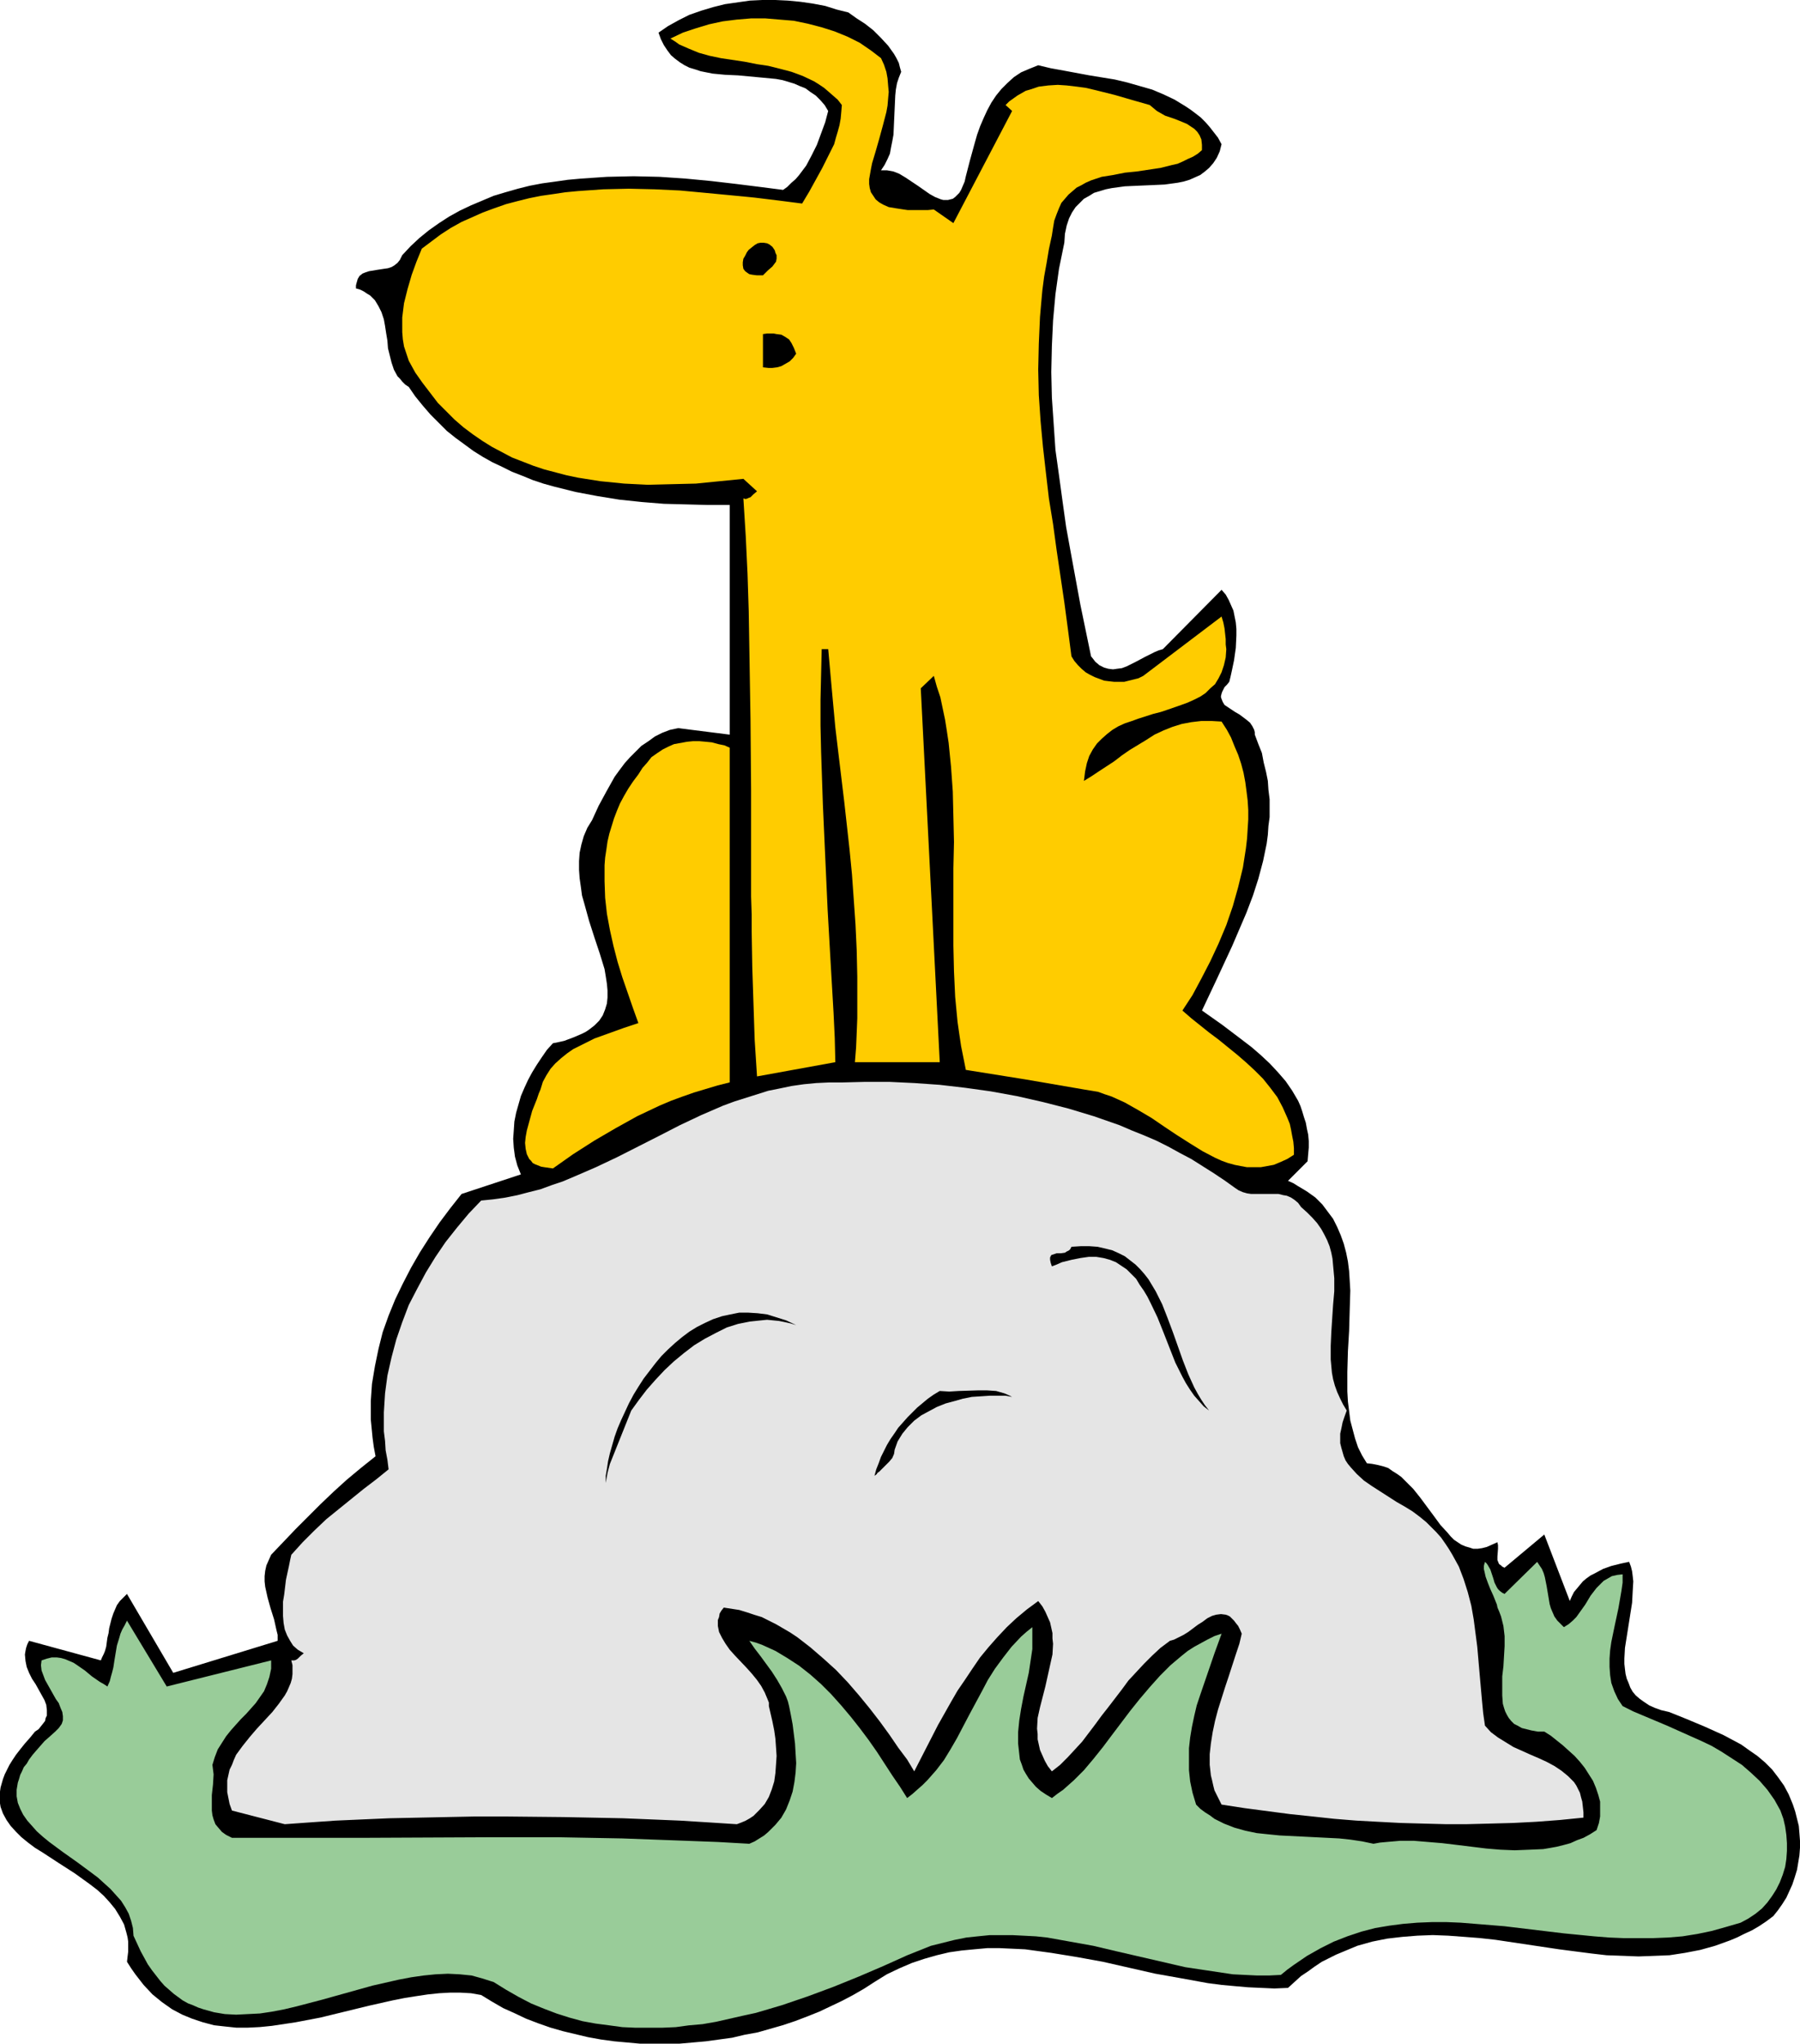
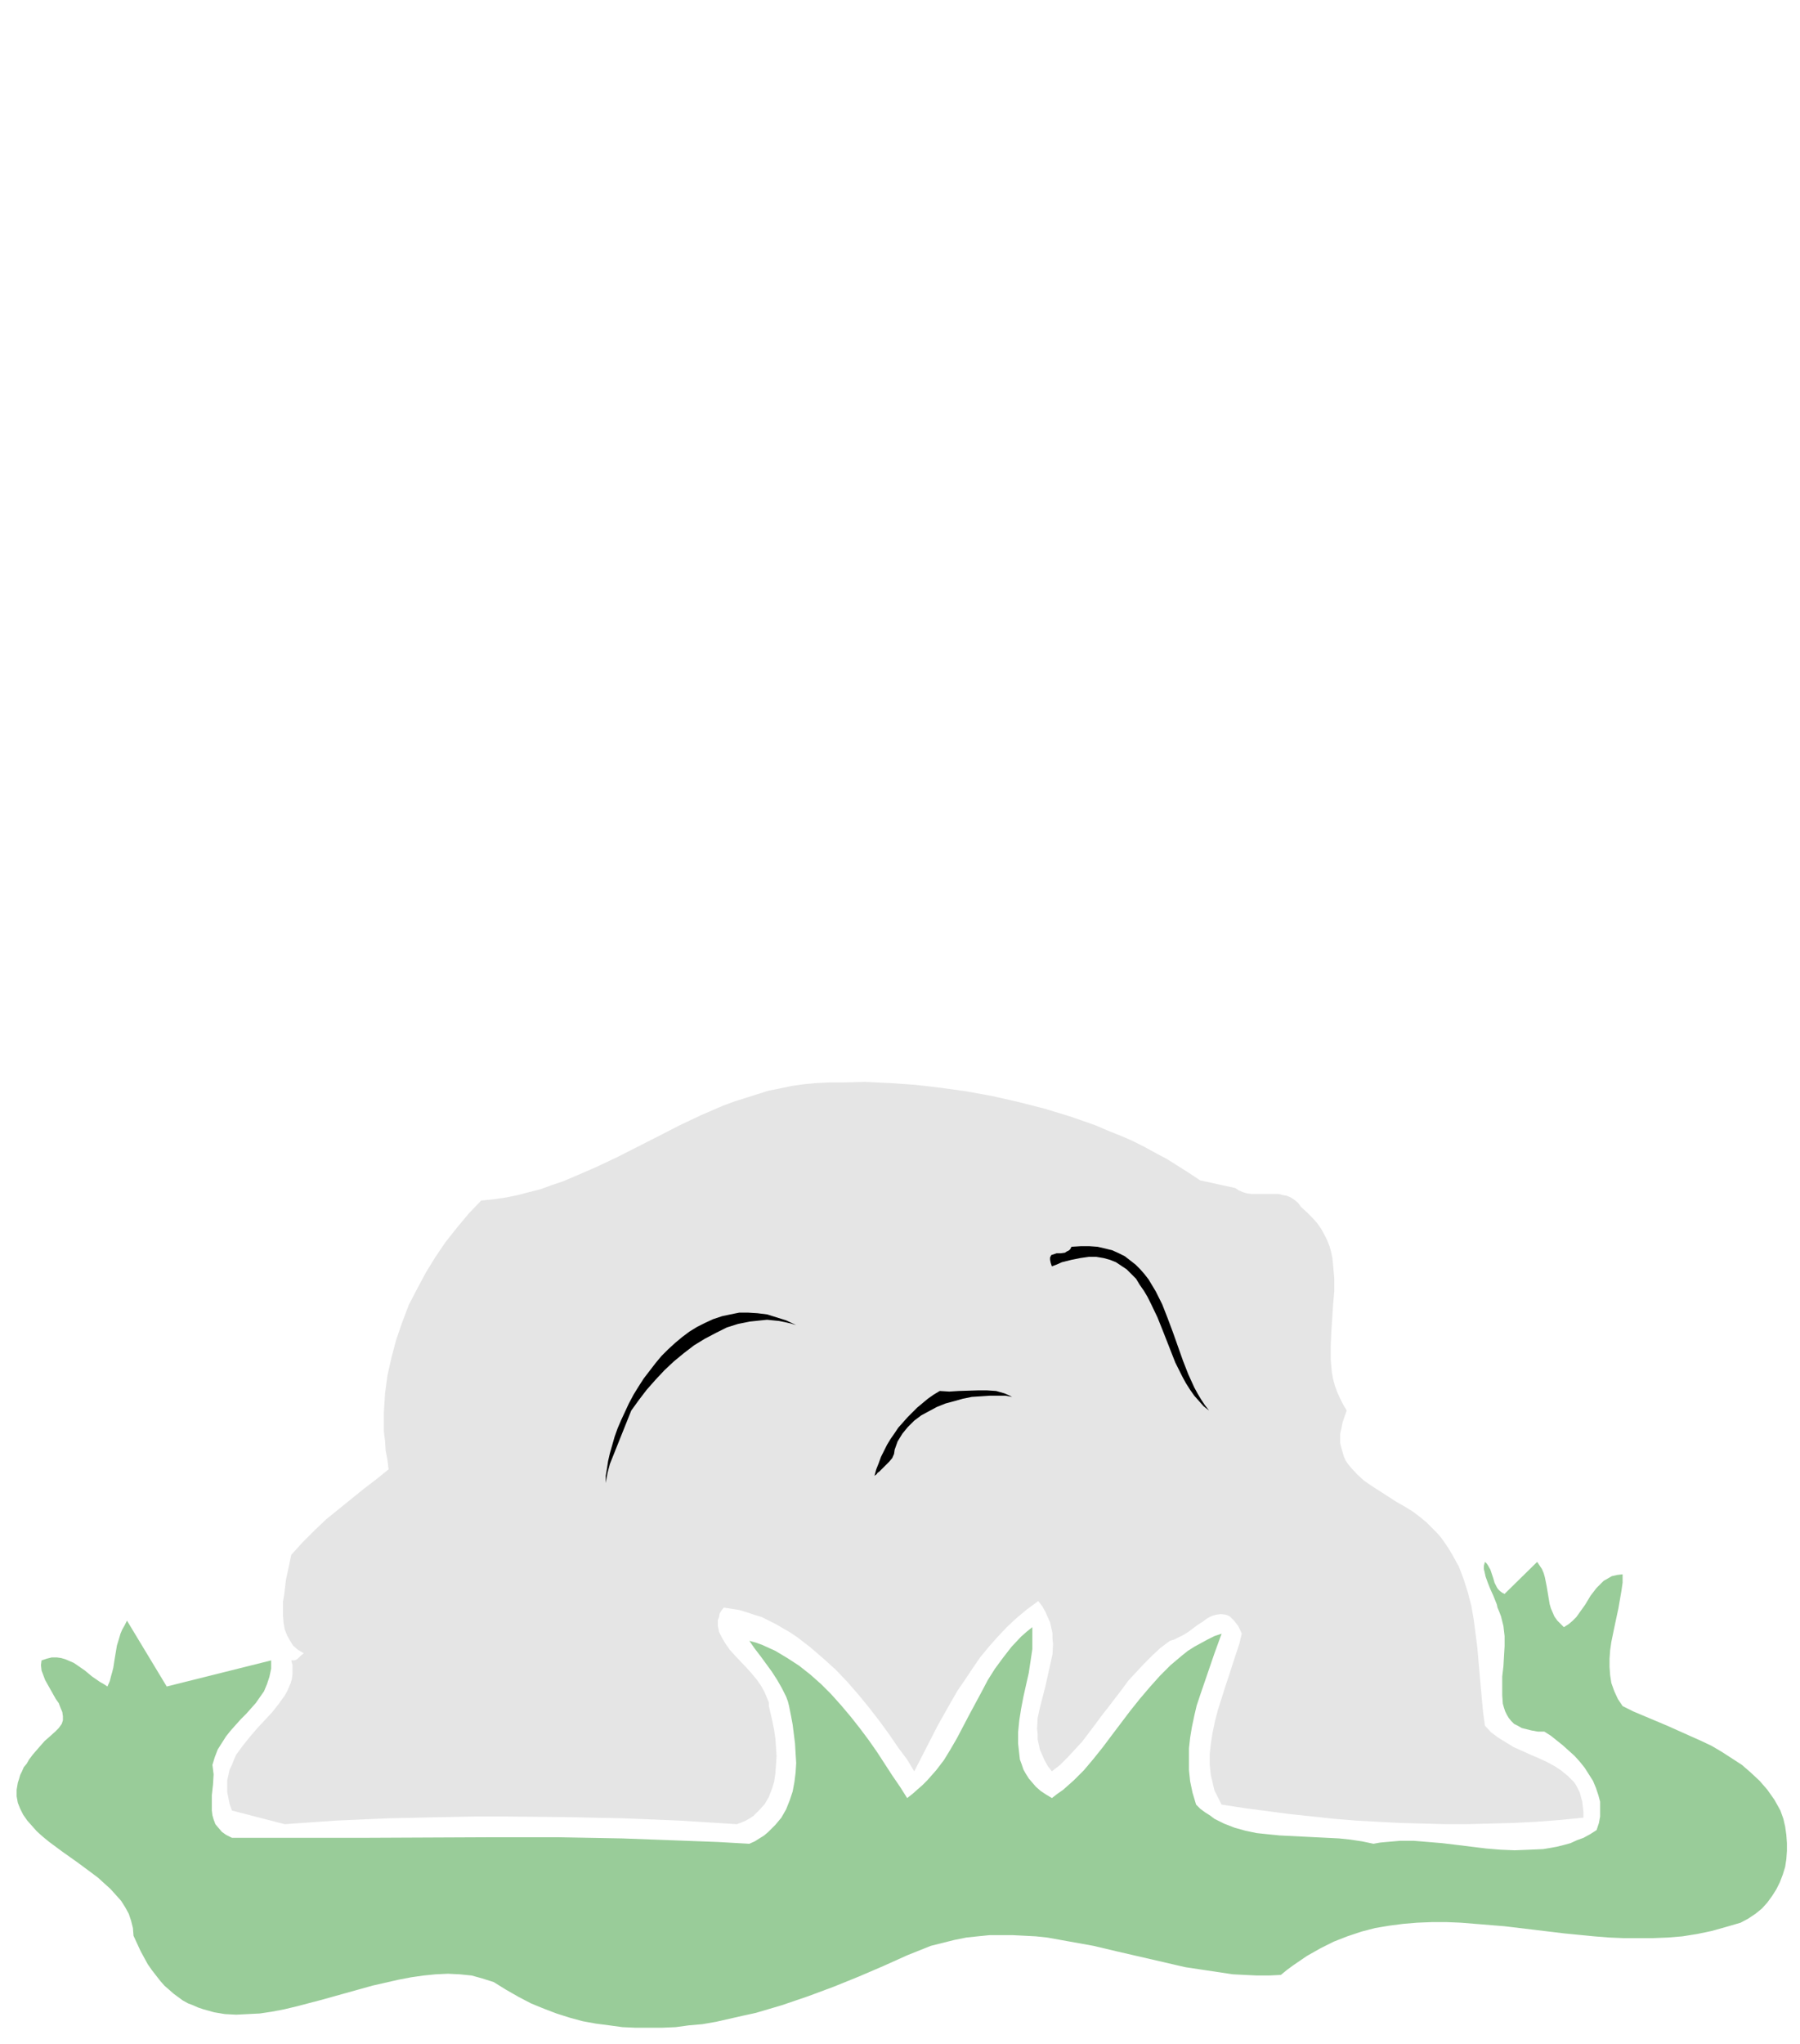
<svg xmlns="http://www.w3.org/2000/svg" xmlns:ns1="http://sodipodi.sourceforge.net/DTD/sodipodi-0.dtd" xmlns:ns2="http://www.inkscape.org/namespaces/inkscape" version="1.0" width="129.724mm" height="147.244mm" id="svg10" ns1:docname="Dog on Rock.wmf">
  <ns1:namedview id="namedview10" pagecolor="#ffffff" bordercolor="#000000" borderopacity="0.25" ns2:showpageshadow="2" ns2:pageopacity="0.0" ns2:pagecheckerboard="0" ns2:deskcolor="#d1d1d1" ns2:document-units="mm" />
  <defs id="defs1">
    <pattern id="WMFhbasepattern" patternUnits="userSpaceOnUse" width="6" height="6" x="0" y="0" />
  </defs>
-   <path style="fill:#000000;fill-opacity:1;fill-rule:evenodd;stroke:none" d="m 245.47,19.552 -0.646,1.616 -0.485,1.454 -0.323,1.777 -0.162,1.616 -0.162,3.555 -0.162,3.555 -0.162,3.555 -0.323,1.777 -0.323,1.616 -0.323,1.777 -0.646,1.454 -0.808,1.616 -0.97,1.454 h 0.808 0.808 l 1.778,0.323 1.616,0.646 1.616,0.97 3.394,2.262 1.616,1.131 1.616,1.131 1.454,0.808 1.616,0.646 0.646,0.162 h 0.808 0.485 l 0.646,-0.162 0.646,-0.162 0.646,-0.485 0.485,-0.485 0.646,-0.646 0.485,-0.808 0.485,-1.131 0.485,-1.131 0.323,-1.454 1.131,-4.363 1.293,-4.686 0.646,-2.262 0.808,-2.262 0.97,-2.262 0.97,-2.101 1.131,-2.101 1.293,-1.939 1.454,-1.777 1.616,-1.616 1.778,-1.616 1.939,-1.293 2.262,-0.97 2.424,-0.97 3.394,0.808 3.555,0.646 6.949,1.293 6.949,1.131 3.394,0.808 3.394,0.97 3.394,0.97 3.07,1.293 3.07,1.454 2.909,1.777 1.454,0.97 1.293,0.97 1.454,1.131 1.293,1.293 1.131,1.293 1.131,1.454 1.131,1.454 0.97,1.777 -0.485,1.939 -0.808,1.777 -0.97,1.454 -1.131,1.293 -1.131,0.97 -1.293,0.97 -1.454,0.646 -1.454,0.646 -1.616,0.485 -1.616,0.323 -3.555,0.485 -3.555,0.162 -3.717,0.162 -3.555,0.162 -3.555,0.485 -1.616,0.323 -1.616,0.485 -1.616,0.485 -1.293,0.808 -1.454,0.808 -1.131,1.131 -1.131,1.131 -0.97,1.454 -0.808,1.616 -0.646,1.939 -0.485,2.262 -0.162,2.424 -1.454,7.11 -0.97,6.948 -0.646,7.11 -0.323,6.948 -0.162,7.11 0.162,6.948 0.485,7.11 0.485,7.11 0.97,6.948 0.97,7.11 0.97,6.948 1.293,7.11 2.586,14.058 2.909,14.058 0.646,0.808 0.485,0.646 1.131,0.97 1.293,0.646 1.131,0.323 1.293,0.162 1.131,-0.162 1.293,-0.162 1.293,-0.485 2.586,-1.293 2.424,-1.293 2.586,-1.293 1.131,-0.485 1.131,-0.323 15.998,-16.159 1.131,1.293 0.808,1.454 0.646,1.454 0.646,1.454 0.323,1.616 0.323,1.616 0.162,1.777 v 1.777 l -0.162,3.393 -0.485,3.393 -0.646,3.07 -0.323,1.454 -0.323,1.293 -0.646,0.808 -0.646,0.646 -0.323,0.646 -0.323,0.646 -0.162,0.485 -0.162,0.646 v 0.323 l 0.162,0.485 0.323,0.808 0.485,0.808 0.97,0.646 0.97,0.646 0.97,0.646 1.131,0.646 1.939,1.454 0.97,0.808 0.646,0.97 0.485,0.97 0.162,0.646 v 0.646 l 0.97,2.585 0.97,2.424 0.485,2.585 0.646,2.585 0.485,2.424 0.162,2.424 0.323,2.585 v 2.424 2.424 l -0.323,2.424 -0.162,2.424 -0.323,2.424 -0.97,4.686 -1.293,4.848 -1.454,4.524 -1.778,4.686 -1.939,4.524 -1.939,4.524 -4.202,9.049 -4.04,8.564 5.494,3.878 5.333,4.04 2.747,2.101 2.424,2.101 2.424,2.262 2.262,2.424 2.101,2.424 1.778,2.585 1.616,2.747 0.646,1.454 0.485,1.454 0.485,1.616 0.485,1.454 0.323,1.777 0.323,1.454 0.162,1.777 v 1.777 l -0.162,1.777 -0.162,1.939 -5.333,5.332 1.454,0.646 1.293,0.808 2.424,1.454 2.262,1.616 1.939,1.939 1.454,1.939 1.454,1.939 1.131,2.262 0.97,2.262 0.808,2.262 0.646,2.424 0.485,2.424 0.323,2.585 0.162,2.585 0.162,2.747 -0.162,5.332 -0.162,5.656 -0.162,2.747 -0.162,2.747 -0.162,5.656 v 5.332 l 0.162,2.747 0.323,2.585 0.323,2.585 0.646,2.424 0.646,2.424 0.808,2.424 1.131,2.262 1.293,2.101 1.454,0.162 1.616,0.323 1.293,0.323 1.454,0.485 1.131,0.808 1.293,0.808 1.131,0.808 1.131,1.131 2.101,2.101 1.939,2.424 3.717,5.009 1.778,2.424 1.939,2.101 0.808,0.97 0.97,0.97 0.97,0.646 0.97,0.646 1.131,0.485 1.131,0.323 0.97,0.323 h 1.293 l 1.131,-0.162 1.293,-0.323 1.454,-0.646 1.454,-0.646 0.162,0.808 v 0.97 l -0.162,2.101 v 0.97 l 0.323,0.808 0.162,0.323 0.485,0.323 0.323,0.323 0.646,0.323 10.827,-9.049 6.949,18.098 0.485,-1.131 0.646,-1.293 0.808,-0.97 0.808,-0.97 0.808,-0.97 0.97,-0.808 1.131,-0.808 0.97,-0.485 2.424,-1.293 2.262,-0.808 2.586,-0.646 2.262,-0.485 0.485,1.293 0.323,1.293 0.162,1.293 0.162,1.454 -0.162,2.747 -0.162,3.07 -0.485,3.07 -0.485,3.07 -0.485,3.07 -0.485,3.07 -0.162,2.909 v 1.454 l 0.162,1.454 0.162,1.293 0.323,1.293 0.485,1.131 0.485,1.293 0.646,1.131 0.808,0.97 1.131,0.97 1.131,0.808 1.454,0.97 1.454,0.646 1.778,0.646 2.101,0.485 4.848,1.939 5.01,2.101 5.01,2.262 2.424,1.293 2.424,1.293 2.262,1.616 2.101,1.454 2.101,1.777 1.939,1.939 1.616,2.101 1.616,2.262 1.293,2.424 1.131,2.747 0.646,1.939 0.485,1.939 0.485,1.939 0.162,1.939 0.162,2.101 v 1.939 l -0.162,2.101 -0.323,1.939 -0.323,1.939 -0.646,2.101 -0.646,1.939 -0.808,1.777 -0.808,1.777 -1.131,1.777 -1.131,1.616 -1.293,1.616 -1.939,1.454 -1.939,1.293 -1.939,1.131 -2.101,0.97 -1.939,0.97 -1.939,0.808 -4.04,1.454 -4.04,1.131 -4.202,0.808 -4.202,0.646 -4.202,0.162 -4.202,0.162 -4.363,-0.162 -4.363,-0.162 -4.202,-0.485 -8.726,-1.131 -17.291,-2.585 -4.363,-0.485 -4.202,-0.323 -4.363,-0.323 -4.202,-0.162 -4.202,0.162 -4.04,0.323 -4.202,0.485 -4.04,0.808 -4.04,1.131 -3.878,1.616 -1.939,0.808 -3.878,1.939 -1.939,1.293 -1.778,1.293 -1.939,1.293 -1.778,1.616 -1.778,1.616 -3.717,0.162 -3.555,-0.162 -3.555,-0.162 -3.717,-0.323 -3.555,-0.323 -3.717,-0.485 -7.11,-1.293 -7.272,-1.293 -7.11,-1.616 -7.11,-1.616 -7.11,-1.293 -6.949,-1.131 -3.555,-0.485 -3.555,-0.485 -3.394,-0.162 -3.555,-0.162 h -3.394 l -3.555,0.323 -3.394,0.323 -3.394,0.485 -3.394,0.808 -3.394,0.97 -3.394,1.131 -3.394,1.454 -3.394,1.616 -3.394,2.101 -2.747,1.777 -3.07,1.777 -3.07,1.616 -3.07,1.454 -3.07,1.454 -3.232,1.293 -3.394,1.293 -3.394,1.131 -3.394,0.97 -3.394,0.97 -3.555,0.646 -3.394,0.808 -3.555,0.485 -3.555,0.485 -3.555,0.323 -3.717,0.323 h -3.555 -3.555 -3.555 l -3.555,-0.323 -3.555,-0.323 -3.555,-0.485 -3.555,-0.646 -3.394,-0.808 -3.394,-0.808 -3.394,-0.97 -3.232,-1.131 -3.394,-1.293 -3.07,-1.454 -3.232,-1.454 -3.07,-1.777 -2.909,-1.777 -2.747,-0.485 -2.909,-0.162 h -2.909 l -2.909,0.162 -3.07,0.323 -3.232,0.485 -3.07,0.485 -3.232,0.646 -6.464,1.454 -6.626,1.616 -6.626,1.616 -6.787,1.293 -3.232,0.485 -3.232,0.485 -3.232,0.323 -3.232,0.162 h -3.232 l -3.07,-0.323 -2.909,-0.323 -3.07,-0.808 -2.909,-0.97 -2.747,-1.131 -2.747,-1.454 -2.747,-1.939 -2.586,-2.101 -2.424,-2.585 -1.131,-1.454 -1.131,-1.454 -1.131,-1.616 -1.131,-1.777 0.162,-1.454 0.162,-1.293 v -1.293 -1.454 l -0.162,-1.131 -0.323,-1.293 -0.646,-2.262 -1.131,-2.101 -1.293,-2.101 -1.454,-1.777 -1.616,-1.777 -1.778,-1.616 -2.101,-1.616 -4.04,-2.909 -4.525,-2.909 -4.202,-2.747 -2.101,-1.293 -1.939,-1.454 -1.778,-1.454 -1.454,-1.454 L 2.909,497.209 1.778,495.593 0.808,493.815 0.162,492.038 0,491.068 v -1.131 -0.97 -1.131 l 0.162,-1.131 0.323,-1.131 0.323,-1.131 0.485,-1.293 0.646,-1.293 0.646,-1.293 0.808,-1.293 0.97,-1.454 1.131,-1.454 1.293,-1.616 1.293,-1.454 1.454,-1.777 0.97,-0.646 0.646,-0.808 0.646,-0.808 0.485,-0.646 0.162,-0.808 0.323,-0.646 v -0.808 -0.646 l -0.162,-1.454 -0.485,-1.293 -0.808,-1.454 -0.808,-1.454 -0.808,-1.454 -0.97,-1.454 -0.808,-1.616 -0.646,-1.616 -0.323,-1.616 -0.162,-1.777 0.162,-0.97 0.162,-0.808 0.323,-0.97 0.485,-0.97 19.554,5.332 0.323,-0.808 0.485,-0.97 0.323,-0.808 0.323,-1.131 0.323,-2.424 0.323,-1.293 0.162,-1.293 0.646,-2.585 0.485,-1.454 0.485,-1.131 0.485,-1.131 0.808,-1.131 0.97,-0.97 0.97,-0.97 12.605,21.491 28.442,-8.726 v -1.616 l -0.323,-1.293 -0.646,-2.909 -0.97,-3.07 -0.808,-2.909 -0.646,-2.909 -0.162,-1.454 v -1.454 l 0.162,-1.454 0.323,-1.454 0.646,-1.454 0.646,-1.454 3.394,-3.555 3.232,-3.393 6.787,-6.787 3.555,-3.393 3.555,-3.232 3.878,-3.232 4.04,-3.232 -0.485,-2.585 -0.323,-2.424 -0.485,-5.009 v -2.424 -2.585 l 0.323,-4.686 0.808,-4.848 0.97,-4.686 1.131,-4.524 1.616,-4.524 1.778,-4.363 2.101,-4.363 2.262,-4.363 2.424,-4.201 2.586,-4.04 2.747,-4.04 2.909,-3.878 3.07,-3.878 16.16,-5.332 -0.97,-2.424 -0.646,-2.424 -0.323,-2.424 -0.162,-2.424 0.162,-2.262 0.162,-2.424 0.485,-2.424 0.646,-2.262 0.646,-2.262 0.97,-2.262 0.97,-2.101 1.131,-2.101 1.293,-2.101 1.293,-1.939 1.454,-2.101 1.616,-1.777 1.616,-0.323 1.454,-0.323 1.293,-0.485 1.293,-0.485 1.131,-0.485 1.131,-0.485 0.97,-0.485 0.97,-0.646 1.454,-1.131 1.293,-1.293 0.97,-1.454 0.646,-1.616 0.485,-1.616 0.162,-1.616 v -1.939 l -0.162,-1.777 -0.323,-2.101 -0.323,-1.939 -0.646,-2.101 -0.646,-2.101 -1.454,-4.363 -1.454,-4.524 -1.293,-4.686 -0.646,-2.262 -0.323,-2.424 -0.323,-2.262 -0.162,-2.262 v -2.424 l 0.162,-2.262 0.485,-2.262 0.646,-2.262 0.97,-2.262 1.293,-2.101 1.778,-3.878 2.101,-3.878 2.262,-4.04 1.293,-1.777 1.454,-1.939 1.454,-1.616 1.616,-1.616 1.454,-1.454 1.939,-1.293 1.778,-1.293 1.939,-0.97 2.101,-0.808 2.262,-0.485 14.059,1.777 v -62.535 h -5.818 l -5.979,-0.162 -6.141,-0.162 -5.979,-0.485 -6.141,-0.646 -5.979,-0.97 -5.979,-1.131 -5.818,-1.454 -2.909,-0.808 -2.909,-0.97 -2.747,-1.131 -2.909,-1.131 -2.586,-1.293 -2.747,-1.293 -2.586,-1.454 -2.586,-1.616 -2.424,-1.777 -2.424,-1.777 -2.424,-1.939 -2.101,-2.101 -2.262,-2.262 -2.101,-2.424 -2.101,-2.585 -1.778,-2.585 -0.97,-0.646 -0.808,-0.808 -0.646,-0.808 -0.646,-0.646 -0.97,-1.777 -0.646,-1.939 -0.485,-1.939 -0.485,-1.939 -0.162,-2.101 -0.323,-1.939 -0.323,-2.101 -0.323,-1.777 -0.646,-1.939 -0.808,-1.616 -0.97,-1.616 -0.646,-0.646 -0.646,-0.646 -0.808,-0.485 -0.97,-0.646 -0.97,-0.485 -1.131,-0.323 v -0.808 l 0.162,-0.646 0.323,-1.131 0.485,-0.808 0.808,-0.646 0.808,-0.323 0.97,-0.323 1.939,-0.323 2.101,-0.323 1.131,-0.162 0.97,-0.323 0.808,-0.485 0.808,-0.646 0.646,-0.808 0.646,-1.293 2.262,-2.424 2.424,-2.262 2.586,-2.101 2.747,-1.939 2.747,-1.777 2.909,-1.616 3.07,-1.454 3.07,-1.293 3.07,-1.293 3.232,-0.97 3.394,-0.97 3.232,-0.808 3.394,-0.646 3.555,-0.485 3.394,-0.485 3.555,-0.323 7.11,-0.485 7.272,-0.162 7.11,0.162 7.11,0.485 6.787,0.646 6.949,0.808 6.464,0.808 6.302,0.808 1.131,-0.808 1.131,-1.131 1.131,-0.97 0.97,-1.131 1.939,-2.585 1.454,-2.747 1.454,-2.909 1.131,-3.07 1.131,-3.07 0.808,-3.07 -0.97,-1.616 -1.131,-1.293 -1.293,-1.293 -1.454,-0.97 -1.293,-0.97 -1.616,-0.646 -1.454,-0.646 -1.616,-0.485 -1.616,-0.485 -1.778,-0.323 -3.394,-0.323 -6.949,-0.646 -3.555,-0.162 -3.394,-0.323 -3.232,-0.646 -1.454,-0.485 -1.616,-0.485 -1.293,-0.646 -1.293,-0.808 -1.293,-0.97 -1.131,-0.97 -0.97,-1.293 -0.97,-1.454 -0.808,-1.616 -0.646,-1.777 2.586,-1.777 2.909,-1.616 2.909,-1.454 3.232,-1.131 3.232,-0.97 3.232,-0.808 3.394,-0.485 3.394,-0.485 L 207.656,0 h 3.555 l 3.394,0.162 3.394,0.323 3.394,0.485 3.394,0.646 3.07,0.97 3.232,0.808 2.262,1.616 2.262,1.454 2.262,1.777 2.101,2.101 1.939,2.101 0.808,1.131 0.808,1.131 0.646,1.131 0.646,1.293 0.323,1.293 z" id="path1" />
-   <path style="fill:#ffcc00;fill-opacity:1;fill-rule:evenodd;stroke:none" d="m 239.976,15.836 0.808,1.777 0.646,1.939 0.323,1.777 0.162,1.939 0.162,1.777 -0.162,1.777 -0.162,1.939 -0.323,1.777 -0.97,3.717 -0.97,3.555 -0.97,3.393 -0.97,3.232 -0.323,1.616 -0.485,2.747 v 1.293 l 0.162,1.131 0.323,1.131 0.646,0.97 0.646,0.97 0.97,0.808 1.131,0.646 1.454,0.646 1.939,0.323 2.101,0.323 1.131,0.162 h 1.131 2.747 1.616 l 1.616,-0.162 5.333,3.717 15.998,-30.54 -1.778,-1.616 0.97,-0.97 1.131,-0.808 1.131,-0.808 1.131,-0.646 1.131,-0.646 1.131,-0.323 2.424,-0.808 2.586,-0.323 2.586,-0.162 2.424,0.162 2.747,0.323 2.424,0.323 2.747,0.646 5.171,1.293 5.01,1.454 2.262,0.646 2.262,0.646 0.97,0.808 0.97,0.808 1.131,0.646 1.131,0.646 2.424,0.808 2.424,0.97 1.131,0.485 0.97,0.646 0.97,0.646 0.808,0.808 0.646,0.97 0.485,1.131 0.162,1.454 v 1.454 l -1.131,0.97 -1.293,0.808 -1.454,0.646 -1.293,0.646 -1.454,0.646 -1.454,0.323 -3.232,0.808 -3.232,0.485 -3.232,0.485 -3.232,0.323 -3.232,0.646 -3.07,0.485 -2.909,0.97 -1.454,0.646 -1.131,0.646 -1.293,0.646 -1.131,0.97 -1.131,0.97 -0.97,1.131 -0.97,1.131 -0.646,1.454 -0.646,1.616 -0.646,1.777 -0.323,1.939 -0.323,2.101 -0.808,3.717 -0.646,3.878 -0.646,3.555 -0.485,3.717 -0.323,3.555 -0.323,3.717 -0.323,7.271 -0.162,7.11 0.162,6.948 0.485,7.11 0.646,6.948 0.808,7.11 0.808,6.948 1.131,6.948 0.97,7.11 2.101,14.22 0.97,7.271 0.97,7.433 0.808,1.293 0.97,1.131 0.97,0.97 1.131,0.97 1.131,0.646 1.293,0.646 1.293,0.485 1.293,0.485 1.293,0.162 1.454,0.162 h 1.293 1.454 l 1.293,-0.323 1.293,-0.323 1.293,-0.323 1.293,-0.646 21.331,-16.159 0.485,1.616 0.323,1.616 0.323,2.909 v 1.454 l 0.162,1.293 -0.162,2.262 -0.485,2.101 -0.646,1.939 -0.808,1.616 -0.97,1.616 -1.293,1.131 -1.293,1.293 -1.454,0.97 -1.616,0.808 -1.778,0.808 -1.778,0.646 -3.717,1.293 -1.939,0.646 -1.939,0.485 -4.04,1.293 -1.778,0.646 -1.939,0.646 -1.778,0.808 -1.616,0.97 -1.454,1.131 -1.454,1.293 -1.293,1.293 -1.131,1.616 -0.97,1.777 -0.646,1.939 -0.485,2.262 -0.323,2.585 2.101,-1.293 1.939,-1.293 4.202,-2.747 2.101,-1.616 2.101,-1.454 4.525,-2.747 2.262,-1.454 2.424,-1.131 2.424,-0.97 2.586,-0.808 2.586,-0.485 2.747,-0.323 h 2.747 l 2.747,0.162 1.454,2.262 1.131,2.101 0.97,2.424 0.97,2.262 0.808,2.424 0.646,2.424 0.485,2.585 0.323,2.424 0.323,2.585 0.162,2.585 v 2.585 l -0.162,2.585 -0.162,2.585 -0.323,2.747 -0.808,5.171 -1.293,5.332 -1.454,5.171 -1.778,5.171 -2.101,5.009 -2.262,4.848 -2.424,4.686 -2.424,4.524 -2.747,4.201 2.424,2.101 2.424,1.939 2.424,1.939 2.586,1.939 5.171,4.201 2.424,2.101 2.262,2.101 2.262,2.262 1.939,2.424 1.939,2.585 1.454,2.747 1.293,2.909 0.646,1.616 0.323,1.454 0.323,1.777 0.323,1.616 0.162,1.777 v 1.777 l -1.778,1.131 -1.778,0.808 -1.939,0.808 -1.778,0.323 -1.778,0.323 h -1.939 -1.778 l -1.778,-0.323 -1.616,-0.323 -1.778,-0.485 -1.778,-0.646 -1.778,-0.808 -3.394,-1.777 -3.394,-2.101 -3.555,-2.262 -3.394,-2.262 -3.555,-2.424 -3.555,-2.101 -3.717,-2.101 -1.778,-0.808 -1.778,-0.808 -1.939,-0.646 -1.778,-0.646 -1.939,-0.323 -1.939,-0.323 -15.998,-2.747 -8.08,-1.293 -8.08,-1.293 -0.646,-3.232 -0.646,-3.232 -0.485,-3.232 -0.485,-3.393 -0.646,-6.787 -0.323,-6.948 -0.162,-6.948 v -7.11 -14.058 l 0.162,-7.11 -0.162,-6.948 -0.162,-6.787 -0.485,-6.787 -0.646,-6.464 -0.485,-3.232 -0.485,-3.07 -0.646,-3.07 -0.646,-3.07 -0.97,-2.909 -0.808,-2.909 -3.555,3.393 5.171,101.801 h -23.109 l 0.323,-4.04 0.162,-3.878 0.162,-4.04 v -3.878 -7.433 l -0.162,-7.271 -0.323,-6.948 -0.485,-6.948 -0.485,-6.787 -0.646,-6.625 -1.454,-13.089 -1.616,-13.412 -0.808,-6.787 -0.646,-6.948 -0.646,-7.11 -0.646,-7.271 h -1.778 l -0.162,6.787 -0.162,6.948 v 7.11 l 0.162,7.11 0.485,14.381 0.646,14.381 0.646,14.22 0.808,14.22 0.808,13.897 0.323,6.787 0.162,6.625 -21.331,3.878 -0.646,-10.018 -0.323,-9.857 -0.323,-9.857 -0.162,-9.695 v -4.686 l -0.162,-4.848 v -9.695 -19.229 l -0.162,-19.391 -0.162,-9.695 -0.162,-9.857 -0.162,-9.857 -0.323,-10.18 -0.485,-10.18 -0.646,-10.342 0.646,0.162 0.485,-0.162 0.323,-0.162 0.485,-0.162 0.808,-0.808 0.97,-0.808 -3.717,-3.393 -6.464,0.646 -6.464,0.646 -6.626,0.162 -6.464,0.162 -6.464,-0.323 -3.232,-0.323 -3.232,-0.323 -3.07,-0.485 -3.07,-0.485 -3.07,-0.646 -3.07,-0.808 -3.07,-0.808 -2.909,-0.97 -2.909,-1.131 -2.909,-1.131 -2.747,-1.454 -2.747,-1.454 -2.586,-1.616 -2.586,-1.777 -2.586,-1.939 -2.424,-2.101 -2.262,-2.262 -2.262,-2.262 -2.101,-2.747 -2.101,-2.747 -1.939,-2.747 -1.778,-3.232 -0.646,-1.939 -0.646,-1.939 -0.323,-1.939 -0.162,-1.939 V 88.389 86.45 l 0.485,-3.878 0.97,-3.878 1.131,-3.878 1.293,-3.555 1.454,-3.555 2.586,-1.939 2.586,-1.939 2.747,-1.777 2.909,-1.616 2.909,-1.293 2.909,-1.293 3.07,-1.131 3.232,-1.131 3.07,-0.808 3.232,-0.808 3.232,-0.646 3.394,-0.485 3.232,-0.485 3.394,-0.323 6.949,-0.485 6.949,-0.162 6.949,0.162 6.949,0.323 6.949,0.646 6.787,0.646 6.626,0.646 6.626,0.808 6.302,0.808 1.939,-3.232 1.778,-3.232 1.778,-3.232 1.616,-3.232 1.616,-3.232 0.485,-1.777 0.485,-1.616 0.485,-1.777 0.323,-1.777 0.162,-1.777 0.162,-1.939 -1.131,-1.454 -1.293,-1.131 -1.293,-1.131 -1.131,-0.97 -1.454,-0.97 -1.293,-0.808 -3.07,-1.454 -3.07,-1.131 -3.07,-0.808 -3.232,-0.808 -3.232,-0.485 -3.232,-0.646 -3.232,-0.485 -3.232,-0.485 -3.07,-0.646 -2.909,-0.808 -2.747,-1.131 -2.586,-1.131 -1.131,-0.808 -1.293,-0.808 3.394,-1.616 3.394,-1.131 3.717,-1.131 3.717,-0.808 3.878,-0.485 3.878,-0.323 h 3.878 l 3.878,0.323 3.878,0.323 3.878,0.808 3.717,0.97 3.555,1.131 3.555,1.454 3.232,1.616 3.07,2.101 z" id="path2" />
-   <path style="fill:#000000;fill-opacity:1;fill-rule:evenodd;stroke:none" d="m 211.534,69.483 v 0.97 l -0.162,0.808 -0.485,0.646 -0.485,0.646 -1.293,1.131 -0.646,0.646 -0.646,0.646 h -1.616 l -1.293,-0.162 -0.808,-0.162 -0.485,-0.323 -0.646,-0.485 -0.485,-0.646 -0.162,-0.97 V 71.422 l 0.162,-0.97 0.485,-0.808 0.485,-0.97 0.485,-0.646 0.808,-0.646 0.808,-0.646 0.808,-0.485 0.808,-0.162 h 0.808 l 0.97,0.162 0.646,0.323 0.808,0.646 0.646,0.97 0.162,0.646 z" id="path3" />
-   <path style="fill:#000000;fill-opacity:1;fill-rule:evenodd;stroke:none" d="m 216.867,96.307 -0.808,1.131 -0.97,0.97 -1.131,0.646 -1.131,0.646 -1.131,0.323 -1.293,0.162 h -1.131 l -1.454,-0.162 v -9.049 l 1.131,-0.162 h 1.778 l 0.808,0.162 1.293,0.162 1.131,0.646 0.97,0.646 0.646,0.97 0.646,1.293 z" id="path4" />
-   <path style="fill:#ffcc00;fill-opacity:1;fill-rule:evenodd;stroke:none" d="m 198.768,294.738 -3.232,0.808 -6.464,1.939 -3.232,1.131 -3.07,1.131 -3.07,1.293 -3.07,1.454 -3.07,1.454 -5.818,3.232 -5.818,3.393 -5.818,3.717 -5.494,3.878 -1.131,-0.162 -1.131,-0.162 -0.97,-0.162 -0.808,-0.323 -0.808,-0.323 -0.646,-0.323 -0.485,-0.646 -0.485,-0.485 -0.323,-0.646 -0.323,-0.646 -0.323,-1.454 -0.162,-1.616 0.162,-1.616 0.323,-1.777 0.485,-1.777 0.97,-3.555 0.646,-1.616 0.646,-1.616 0.485,-1.454 0.485,-1.131 0.646,-2.101 0.97,-1.777 1.131,-1.777 1.293,-1.454 1.616,-1.454 1.616,-1.293 1.616,-1.131 1.939,-0.97 1.939,-0.97 1.939,-0.97 4.04,-1.454 4.04,-1.454 3.878,-1.293 -1.454,-4.04 -1.454,-4.201 -1.454,-4.201 -1.293,-4.201 -1.131,-4.363 -0.97,-4.363 -0.808,-4.363 -0.485,-4.363 -0.162,-4.524 v -4.363 l 0.162,-2.101 0.323,-2.101 0.323,-2.262 0.485,-2.101 0.646,-2.101 0.646,-2.101 0.808,-2.101 0.808,-1.939 1.131,-2.101 1.131,-1.939 1.293,-1.939 1.454,-1.939 1.131,-1.777 1.293,-1.454 1.131,-1.454 1.616,-1.131 1.454,-0.97 1.616,-0.808 1.454,-0.646 1.778,-0.323 1.778,-0.323 1.616,-0.162 h 1.778 l 1.778,0.162 1.616,0.162 1.778,0.485 1.616,0.323 1.454,0.646 z" id="path5" />
-   <path style="fill:#e5e5e5;fill-opacity:1;fill-rule:evenodd;stroke:none" d="m 336.451,323.501 0.97,0.646 1.131,0.485 1.131,0.323 1.131,0.162 h 2.586 2.424 2.424 l 1.293,0.323 0.97,0.162 1.131,0.485 0.97,0.646 0.97,0.808 0.808,1.131 1.616,1.454 1.454,1.454 1.293,1.454 1.131,1.616 0.808,1.454 0.808,1.616 0.646,1.616 0.485,1.777 0.323,1.616 0.162,1.777 0.323,3.555 v 3.555 l -0.323,3.717 -0.485,7.433 -0.162,3.717 v 3.717 l 0.162,1.777 0.162,1.777 0.323,1.777 0.485,1.777 0.646,1.777 0.808,1.777 0.808,1.616 0.97,1.616 -0.646,1.777 -0.485,1.454 -0.323,1.616 -0.323,1.454 v 1.293 1.293 l 0.323,1.293 0.323,1.131 0.323,1.131 0.485,1.131 0.646,0.97 0.808,0.97 1.616,1.777 1.939,1.777 2.101,1.454 2.262,1.454 4.525,2.909 2.262,1.293 2.101,1.293 1.939,1.454 1.778,1.454 1.454,1.454 1.293,1.293 1.293,1.454 1.131,1.616 0.97,1.454 0.97,1.616 1.778,3.232 1.293,3.393 1.131,3.555 0.97,3.717 0.646,3.717 0.485,3.717 0.485,3.717 0.646,7.433 0.646,7.271 0.323,3.393 0.485,3.393 1.616,1.777 1.939,1.454 2.101,1.293 2.101,1.293 4.686,2.101 2.262,0.97 2.101,0.97 2.101,1.131 1.939,1.293 1.778,1.454 1.616,1.616 0.646,0.97 0.485,0.97 0.485,0.97 0.323,1.293 0.323,1.131 0.162,1.454 0.162,1.454 v 1.454 l -6.464,0.646 -6.464,0.485 -6.302,0.323 -6.141,0.162 -6.302,0.162 h -5.979 l -6.141,-0.162 -5.979,-0.162 -6.141,-0.323 -5.979,-0.323 -5.979,-0.485 -5.979,-0.646 -6.141,-0.646 -6.141,-0.808 -6.141,-0.808 -6.302,-0.97 -0.646,-1.293 -0.646,-1.293 -0.646,-1.293 -0.323,-1.293 -0.323,-1.454 -0.323,-1.293 -0.323,-2.909 v -2.909 l 0.323,-2.909 0.485,-3.07 0.646,-3.07 0.808,-3.07 0.97,-3.07 0.97,-3.07 0.97,-2.909 1.939,-5.979 0.97,-2.909 0.646,-2.747 -0.485,-1.131 -0.485,-0.97 -0.646,-0.808 -0.485,-0.646 -0.646,-0.646 -0.485,-0.485 -0.646,-0.323 -0.485,-0.162 -1.293,-0.162 -1.293,0.162 -1.131,0.323 -1.293,0.646 -1.293,0.97 -1.293,0.808 -2.586,1.939 -1.293,0.808 -1.293,0.646 -1.293,0.646 -1.131,0.323 -2.586,1.939 -2.262,2.101 -2.262,2.262 -2.101,2.262 -2.101,2.262 -1.778,2.424 -3.717,4.848 -1.778,2.262 -1.778,2.424 -3.555,4.686 -1.939,2.101 -1.939,2.101 -2.101,2.101 -2.262,1.777 -1.131,-1.454 -0.808,-1.454 -0.646,-1.454 -0.646,-1.454 -0.323,-1.454 -0.323,-1.454 v -1.454 l -0.162,-1.454 0.162,-2.909 0.646,-2.909 1.454,-5.656 1.293,-5.817 0.646,-2.909 0.162,-2.909 -0.162,-1.454 v -1.454 l -0.323,-1.454 -0.323,-1.454 -0.646,-1.454 -0.646,-1.454 -0.808,-1.454 -1.131,-1.454 -3.07,2.262 -2.909,2.424 -2.586,2.424 -2.586,2.747 -2.424,2.747 -2.262,2.747 -2.101,3.07 -1.939,2.909 -2.101,3.07 -1.778,3.07 -3.555,6.302 -3.232,6.302 -3.232,6.302 -1.939,-3.232 -2.424,-3.232 -2.424,-3.555 -2.586,-3.555 -2.747,-3.555 -2.909,-3.555 -3.07,-3.555 -3.232,-3.393 -3.394,-3.07 -3.555,-3.07 -3.555,-2.747 -1.939,-1.293 -1.939,-1.131 -1.939,-1.131 -1.939,-0.97 -1.939,-0.97 -2.101,-0.646 -1.939,-0.646 -2.101,-0.646 -2.101,-0.323 -2.101,-0.323 -0.646,0.808 -0.485,0.808 -0.162,0.97 -0.323,0.808 v 0.808 0.808 l 0.162,0.808 0.162,0.808 0.808,1.616 0.97,1.616 1.131,1.616 1.454,1.616 3.07,3.232 1.454,1.616 1.454,1.777 1.131,1.616 0.97,1.777 0.808,1.939 0.323,0.808 v 0.97 l 0.485,2.101 0.485,2.101 0.485,2.424 0.323,2.262 0.162,2.262 0.162,2.424 -0.162,2.424 -0.162,2.262 -0.323,2.262 -0.646,2.101 -0.808,2.101 -1.131,1.939 -1.454,1.616 -0.808,0.808 -0.808,0.808 -0.97,0.646 -1.131,0.646 -1.131,0.485 -1.293,0.485 -7.595,-0.485 -7.757,-0.485 -7.757,-0.323 -7.918,-0.323 -16.16,-0.323 -16.16,-0.162 h -7.918 l -7.918,0.162 -7.757,0.162 -7.757,0.162 -7.434,0.323 -7.272,0.323 -6.949,0.485 -6.787,0.485 -14.382,-3.717 -0.646,-1.777 -0.323,-1.616 -0.323,-1.616 v -1.616 -1.616 l 0.323,-1.454 0.323,-1.454 0.646,-1.293 0.485,-1.293 0.646,-1.454 1.778,-2.424 1.939,-2.424 1.939,-2.262 2.101,-2.262 2.101,-2.262 1.778,-2.262 1.616,-2.262 0.646,-1.131 0.485,-1.131 0.485,-1.131 0.323,-1.131 0.162,-1.293 v -1.131 -1.293 l -0.323,-1.293 h 0.485 0.323 l 0.485,-0.162 0.485,-0.323 0.808,-0.808 0.808,-0.646 -0.808,-0.485 -0.808,-0.485 -1.293,-1.131 -0.808,-1.293 -0.808,-1.454 -0.646,-1.616 -0.323,-1.777 -0.162,-1.939 v -1.939 -1.939 l 0.323,-1.939 0.485,-4.04 0.808,-3.717 0.323,-1.616 0.323,-1.454 3.07,-3.393 3.232,-3.232 3.232,-3.07 3.394,-2.747 6.787,-5.494 3.394,-2.585 3.394,-2.747 -0.323,-2.585 -0.485,-2.585 -0.162,-2.585 -0.323,-2.585 v -2.585 -2.585 l 0.162,-2.585 0.162,-2.585 0.646,-4.848 1.131,-5.009 1.293,-4.848 1.616,-4.686 1.778,-4.686 2.262,-4.363 2.424,-4.524 2.586,-4.201 2.747,-4.04 3.07,-3.878 3.232,-3.878 3.394,-3.555 3.232,-0.323 3.394,-0.485 3.232,-0.646 3.07,-0.808 3.232,-0.808 3.07,-1.131 2.909,-0.97 3.07,-1.293 5.979,-2.585 5.818,-2.747 11.474,-5.817 5.656,-2.909 5.818,-2.747 5.979,-2.585 3.07,-1.131 3.07,-0.97 3.07,-0.97 3.07,-0.97 3.232,-0.646 3.07,-0.646 3.394,-0.485 3.394,-0.323 3.394,-0.162 h 3.555 l 6.302,-0.162 h 6.626 l 6.787,0.323 6.949,0.485 6.949,0.808 6.949,0.97 7.11,1.293 7.11,1.616 6.949,1.777 6.949,2.101 6.949,2.424 3.394,1.454 3.232,1.293 3.394,1.454 3.232,1.616 3.232,1.777 3.07,1.616 3.07,1.939 3.07,1.939 2.909,1.939 z" id="path6" />
+   <path style="fill:#e5e5e5;fill-opacity:1;fill-rule:evenodd;stroke:none" d="m 336.451,323.501 0.97,0.646 1.131,0.485 1.131,0.323 1.131,0.162 h 2.586 2.424 2.424 l 1.293,0.323 0.97,0.162 1.131,0.485 0.97,0.646 0.97,0.808 0.808,1.131 1.616,1.454 1.454,1.454 1.293,1.454 1.131,1.616 0.808,1.454 0.808,1.616 0.646,1.616 0.485,1.777 0.323,1.616 0.162,1.777 0.323,3.555 v 3.555 l -0.323,3.717 -0.485,7.433 -0.162,3.717 v 3.717 l 0.162,1.777 0.162,1.777 0.323,1.777 0.485,1.777 0.646,1.777 0.808,1.777 0.808,1.616 0.97,1.616 -0.646,1.777 -0.485,1.454 -0.323,1.616 -0.323,1.454 v 1.293 1.293 l 0.323,1.293 0.323,1.131 0.323,1.131 0.485,1.131 0.646,0.97 0.808,0.97 1.616,1.777 1.939,1.777 2.101,1.454 2.262,1.454 4.525,2.909 2.262,1.293 2.101,1.293 1.939,1.454 1.778,1.454 1.454,1.454 1.293,1.293 1.293,1.454 1.131,1.616 0.97,1.454 0.97,1.616 1.778,3.232 1.293,3.393 1.131,3.555 0.97,3.717 0.646,3.717 0.485,3.717 0.485,3.717 0.646,7.433 0.646,7.271 0.323,3.393 0.485,3.393 1.616,1.777 1.939,1.454 2.101,1.293 2.101,1.293 4.686,2.101 2.262,0.97 2.101,0.97 2.101,1.131 1.939,1.293 1.778,1.454 1.616,1.616 0.646,0.97 0.485,0.97 0.485,0.97 0.323,1.293 0.323,1.131 0.162,1.454 0.162,1.454 v 1.454 l -6.464,0.646 -6.464,0.485 -6.302,0.323 -6.141,0.162 -6.302,0.162 h -5.979 l -6.141,-0.162 -5.979,-0.162 -6.141,-0.323 -5.979,-0.323 -5.979,-0.485 -5.979,-0.646 -6.141,-0.646 -6.141,-0.808 -6.141,-0.808 -6.302,-0.97 -0.646,-1.293 -0.646,-1.293 -0.646,-1.293 -0.323,-1.293 -0.323,-1.454 -0.323,-1.293 -0.323,-2.909 v -2.909 l 0.323,-2.909 0.485,-3.07 0.646,-3.07 0.808,-3.07 0.97,-3.07 0.97,-3.07 0.97,-2.909 1.939,-5.979 0.97,-2.909 0.646,-2.747 -0.485,-1.131 -0.485,-0.97 -0.646,-0.808 -0.485,-0.646 -0.646,-0.646 -0.485,-0.485 -0.646,-0.323 -0.485,-0.162 -1.293,-0.162 -1.293,0.162 -1.131,0.323 -1.293,0.646 -1.293,0.97 -1.293,0.808 -2.586,1.939 -1.293,0.808 -1.293,0.646 -1.293,0.646 -1.131,0.323 -2.586,1.939 -2.262,2.101 -2.262,2.262 -2.101,2.262 -2.101,2.262 -1.778,2.424 -3.717,4.848 -1.778,2.262 -1.778,2.424 -3.555,4.686 -1.939,2.101 -1.939,2.101 -2.101,2.101 -2.262,1.777 -1.131,-1.454 -0.808,-1.454 -0.646,-1.454 -0.646,-1.454 -0.323,-1.454 -0.323,-1.454 v -1.454 l -0.162,-1.454 0.162,-2.909 0.646,-2.909 1.454,-5.656 1.293,-5.817 0.646,-2.909 0.162,-2.909 -0.162,-1.454 v -1.454 l -0.323,-1.454 -0.323,-1.454 -0.646,-1.454 -0.646,-1.454 -0.808,-1.454 -1.131,-1.454 -3.07,2.262 -2.909,2.424 -2.586,2.424 -2.586,2.747 -2.424,2.747 -2.262,2.747 -2.101,3.07 -1.939,2.909 -2.101,3.07 -1.778,3.07 -3.555,6.302 -3.232,6.302 -3.232,6.302 -1.939,-3.232 -2.424,-3.232 -2.424,-3.555 -2.586,-3.555 -2.747,-3.555 -2.909,-3.555 -3.07,-3.555 -3.232,-3.393 -3.394,-3.07 -3.555,-3.07 -3.555,-2.747 -1.939,-1.293 -1.939,-1.131 -1.939,-1.131 -1.939,-0.97 -1.939,-0.97 -2.101,-0.646 -1.939,-0.646 -2.101,-0.646 -2.101,-0.323 -2.101,-0.323 -0.646,0.808 -0.485,0.808 -0.162,0.97 -0.323,0.808 v 0.808 0.808 l 0.162,0.808 0.162,0.808 0.808,1.616 0.97,1.616 1.131,1.616 1.454,1.616 3.07,3.232 1.454,1.616 1.454,1.777 1.131,1.616 0.97,1.777 0.808,1.939 0.323,0.808 v 0.97 l 0.485,2.101 0.485,2.101 0.485,2.424 0.323,2.262 0.162,2.262 0.162,2.424 -0.162,2.424 -0.162,2.262 -0.323,2.262 -0.646,2.101 -0.808,2.101 -1.131,1.939 -1.454,1.616 -0.808,0.808 -0.808,0.808 -0.97,0.646 -1.131,0.646 -1.131,0.485 -1.293,0.485 -7.595,-0.485 -7.757,-0.485 -7.757,-0.323 -7.918,-0.323 -16.16,-0.323 -16.16,-0.162 h -7.918 l -7.918,0.162 -7.757,0.162 -7.757,0.162 -7.434,0.323 -7.272,0.323 -6.949,0.485 -6.787,0.485 -14.382,-3.717 -0.646,-1.777 -0.323,-1.616 -0.323,-1.616 v -1.616 -1.616 l 0.323,-1.454 0.323,-1.454 0.646,-1.293 0.485,-1.293 0.646,-1.454 1.778,-2.424 1.939,-2.424 1.939,-2.262 2.101,-2.262 2.101,-2.262 1.778,-2.262 1.616,-2.262 0.646,-1.131 0.485,-1.131 0.485,-1.131 0.323,-1.131 0.162,-1.293 v -1.131 -1.293 l -0.323,-1.293 h 0.485 0.323 l 0.485,-0.162 0.485,-0.323 0.808,-0.808 0.808,-0.646 -0.808,-0.485 -0.808,-0.485 -1.293,-1.131 -0.808,-1.293 -0.808,-1.454 -0.646,-1.616 -0.323,-1.777 -0.162,-1.939 v -1.939 -1.939 l 0.323,-1.939 0.485,-4.04 0.808,-3.717 0.323,-1.616 0.323,-1.454 3.07,-3.393 3.232,-3.232 3.232,-3.07 3.394,-2.747 6.787,-5.494 3.394,-2.585 3.394,-2.747 -0.323,-2.585 -0.485,-2.585 -0.162,-2.585 -0.323,-2.585 v -2.585 -2.585 l 0.162,-2.585 0.162,-2.585 0.646,-4.848 1.131,-5.009 1.293,-4.848 1.616,-4.686 1.778,-4.686 2.262,-4.363 2.424,-4.524 2.586,-4.201 2.747,-4.04 3.07,-3.878 3.232,-3.878 3.394,-3.555 3.232,-0.323 3.394,-0.485 3.232,-0.646 3.07,-0.808 3.232,-0.808 3.07,-1.131 2.909,-0.97 3.07,-1.293 5.979,-2.585 5.818,-2.747 11.474,-5.817 5.656,-2.909 5.818,-2.747 5.979,-2.585 3.07,-1.131 3.07,-0.97 3.07,-0.97 3.07,-0.97 3.232,-0.646 3.07,-0.646 3.394,-0.485 3.394,-0.323 3.394,-0.162 h 3.555 l 6.302,-0.162 l 6.787,0.323 6.949,0.485 6.949,0.808 6.949,0.97 7.11,1.293 7.11,1.616 6.949,1.777 6.949,2.101 6.949,2.424 3.394,1.454 3.232,1.293 3.394,1.454 3.232,1.616 3.232,1.777 3.07,1.616 3.07,1.939 3.07,1.939 2.909,1.939 z" id="path6" />
  <path style="fill:#000000;fill-opacity:1;fill-rule:evenodd;stroke:none" d="m 329.34,384.096 -1.454,-1.131 -1.293,-1.454 -1.293,-1.454 -1.131,-1.616 -1.131,-1.777 -0.97,-1.777 -1.939,-3.878 -3.232,-8.241 -1.616,-4.04 -1.778,-3.717 -0.97,-1.939 -0.97,-1.616 -1.131,-1.616 -0.97,-1.616 -1.293,-1.293 -1.293,-1.293 -1.454,-0.97 -1.454,-0.97 -1.616,-0.646 -1.778,-0.485 -1.939,-0.323 h -2.101 l -2.262,0.323 -2.424,0.485 -2.586,0.646 -1.454,0.646 -1.293,0.485 -0.323,-0.97 -0.162,-0.808 v -0.646 l 0.162,-0.323 0.162,-0.323 0.485,-0.162 0.97,-0.323 h 1.131 l 1.131,-0.162 0.485,-0.323 0.646,-0.323 0.323,-0.323 0.323,-0.646 2.586,-0.162 h 2.262 l 2.262,0.162 2.101,0.485 1.939,0.485 1.778,0.808 1.616,0.808 1.454,1.131 1.454,1.131 1.293,1.293 1.131,1.293 1.131,1.454 0.97,1.616 0.97,1.616 1.778,3.555 1.454,3.717 1.454,3.878 2.747,7.756 1.454,3.717 1.616,3.555 0.97,1.777 0.97,1.616 0.97,1.454 z" id="path7" />
  <path style="fill:#000000;fill-opacity:1;fill-rule:evenodd;stroke:none" d="m 216.867,360.828 -1.616,-0.485 -1.454,-0.323 -1.616,-0.323 -3.232,-0.323 -1.616,0.162 -3.07,0.323 -3.232,0.646 -3.07,0.97 -2.909,1.454 -3.07,1.616 -2.909,1.777 -2.747,2.101 -2.747,2.262 -2.586,2.424 -2.424,2.585 -2.424,2.747 -2.101,2.747 -2.101,2.909 -1.939,4.848 -1.939,4.848 -0.97,2.424 -0.97,2.424 -0.646,2.424 -0.485,2.747 v -1.939 l 0.323,-1.939 0.323,-2.101 0.485,-2.101 0.646,-2.262 0.646,-2.262 0.808,-2.262 0.97,-2.262 2.101,-4.524 1.293,-2.424 1.293,-2.101 1.454,-2.262 1.616,-2.101 1.616,-2.101 1.616,-1.939 1.778,-1.777 1.939,-1.777 1.939,-1.616 1.939,-1.454 2.101,-1.293 2.262,-1.131 2.101,-0.97 2.424,-0.808 2.262,-0.485 2.424,-0.485 h 2.424 l 2.586,0.162 2.586,0.323 2.586,0.808 2.586,0.808 z" id="path8" />
  <path style="fill:#000000;fill-opacity:1;fill-rule:evenodd;stroke:none" d="m 275.689,380.38 -1.778,-0.323 h -2.262 -2.101 l -2.424,0.162 -2.424,0.162 -2.424,0.485 -2.262,0.646 -2.424,0.646 -2.424,0.97 -2.101,1.131 -2.101,1.131 -1.939,1.454 -1.778,1.777 -1.454,1.777 -1.293,2.101 -0.808,2.262 -0.162,1.131 -0.485,1.131 -0.808,0.97 -0.97,0.97 -0.97,0.97 -0.808,0.808 -0.485,0.323 -0.162,0.323 -0.646,0.485 0.485,-1.777 0.646,-1.616 0.646,-1.777 0.808,-1.616 0.808,-1.616 0.97,-1.616 1.131,-1.616 0.97,-1.454 2.586,-2.909 2.586,-2.585 2.909,-2.424 1.616,-1.131 1.616,-0.97 2.586,0.162 2.586,-0.162 5.171,-0.162 h 2.586 l 2.424,0.162 1.131,0.323 1.131,0.323 1.131,0.485 z" id="path9" />
  <path style="fill:#99cc99;fill-opacity:1;fill-rule:evenodd;stroke:none" d="m 409.817,434.027 8.888,-8.726 0.646,0.97 0.646,0.97 0.485,1.131 0.323,1.131 0.485,2.424 0.808,4.848 0.323,1.131 0.485,1.131 0.485,1.131 0.808,1.131 0.808,0.808 0.97,0.97 1.293,-0.808 1.131,-0.97 0.97,-0.97 0.808,-1.131 1.616,-2.262 1.454,-2.424 1.616,-2.101 0.97,-0.97 0.97,-0.97 1.131,-0.646 1.131,-0.646 1.454,-0.323 1.454,-0.162 v 2.262 l -0.323,2.262 -0.808,4.686 -0.97,4.524 -0.97,4.686 -0.323,2.262 -0.162,2.262 v 2.262 l 0.162,2.262 0.323,2.101 0.808,2.262 0.97,2.101 0.646,0.97 0.646,0.97 2.909,1.454 3.07,1.293 6.141,2.585 6.141,2.747 2.909,1.293 3.07,1.454 2.747,1.616 2.747,1.777 2.747,1.777 2.424,2.101 2.424,2.262 2.101,2.424 1.939,2.747 0.808,1.454 0.808,1.454 0.808,2.262 0.485,2.101 0.323,2.262 0.162,2.262 v 2.101 l -0.162,2.262 -0.323,2.101 -0.646,2.101 -0.808,2.101 -0.97,1.939 -1.131,1.777 -1.293,1.777 -1.454,1.616 -1.778,1.454 -1.939,1.293 -2.101,1.131 -3.878,1.131 -4.04,1.131 -3.878,0.808 -4.04,0.646 -3.878,0.323 -4.04,0.162 h -4.04 -4.202 l -3.878,-0.162 -4.04,-0.323 -8.242,-0.808 -8.08,-0.97 -8.08,-0.97 -7.918,-0.646 -4.04,-0.323 -3.878,-0.162 h -3.878 l -4.04,0.162 -3.878,0.323 -3.717,0.485 -3.878,0.646 -3.717,0.97 -3.878,1.293 -3.717,1.454 -3.555,1.777 -3.717,2.101 -3.555,2.424 -1.778,1.293 -1.778,1.454 -3.232,0.162 h -3.232 l -3.394,-0.162 -3.232,-0.162 -3.232,-0.485 -3.232,-0.485 -6.464,-0.97 -6.302,-1.454 -6.302,-1.454 -6.302,-1.454 -6.141,-1.454 -6.302,-1.131 -6.302,-1.131 -3.07,-0.323 -3.07,-0.162 -3.232,-0.162 h -3.232 -3.07 l -3.232,0.323 -3.07,0.323 -3.232,0.646 -3.232,0.808 -3.232,0.808 -3.232,1.293 -3.232,1.293 -6.464,2.909 -6.787,2.909 -6.787,2.747 -6.949,2.585 -7.11,2.424 -7.11,2.101 -3.717,0.808 -3.555,0.808 -3.555,0.808 -3.717,0.646 -3.717,0.323 -3.555,0.485 -3.717,0.162 h -3.555 -3.717 l -3.555,-0.162 -3.555,-0.485 -3.717,-0.485 -3.555,-0.646 -3.555,-0.97 -3.555,-1.131 -3.394,-1.293 -3.555,-1.454 -3.394,-1.777 -3.394,-1.939 -3.394,-2.101 -3.07,-0.97 -2.909,-0.808 -3.232,-0.323 -3.232,-0.162 -3.394,0.162 -3.232,0.323 -3.394,0.485 -3.394,0.646 -3.555,0.808 -3.555,0.808 -6.949,1.939 -6.949,1.939 -6.787,1.777 -3.394,0.808 -3.394,0.646 -3.232,0.485 -3.232,0.162 -3.232,0.162 -3.07,-0.162 -2.909,-0.485 -2.909,-0.808 -1.454,-0.485 -1.454,-0.646 -1.293,-0.485 -1.454,-0.808 -2.424,-1.777 -1.293,-1.131 -1.293,-1.131 -1.131,-1.293 -1.131,-1.454 -1.131,-1.454 -1.131,-1.616 -0.97,-1.777 -0.97,-1.777 -0.97,-2.101 -0.97,-2.101 -0.162,-2.101 -0.485,-1.939 -0.646,-1.939 -0.97,-1.777 -1.131,-1.777 -1.454,-1.616 -1.454,-1.616 -1.616,-1.454 -1.778,-1.616 -1.939,-1.454 -3.717,-2.747 -3.878,-2.747 -3.717,-2.747 -1.778,-1.454 -1.616,-1.454 -1.293,-1.454 -1.293,-1.454 -1.131,-1.616 -0.808,-1.616 -0.646,-1.616 -0.323,-1.777 v -1.777 l 0.323,-1.939 0.323,-0.97 0.323,-1.131 0.485,-0.97 0.485,-1.131 0.808,-0.97 0.646,-1.131 0.97,-1.293 0.97,-1.131 1.131,-1.293 1.131,-1.293 1.293,-1.131 1.616,-1.454 0.485,-0.485 0.485,-0.485 0.808,-1.131 0.323,-0.97 v -1.131 l -0.162,-1.131 -0.485,-1.131 -0.485,-1.293 -0.808,-1.131 -1.454,-2.585 -1.454,-2.585 -0.485,-1.293 -0.485,-1.293 -0.162,-1.454 0.162,-1.293 1.454,-0.485 1.293,-0.323 h 1.454 l 1.131,0.162 1.131,0.323 1.131,0.485 1.131,0.485 0.97,0.646 2.101,1.454 1.939,1.616 2.101,1.454 1.131,0.646 0.97,0.646 0.646,-1.454 0.323,-1.293 0.323,-1.131 0.323,-1.293 0.323,-2.101 0.323,-1.939 0.323,-1.939 0.646,-2.101 0.323,-1.131 0.485,-1.131 0.646,-1.131 0.646,-1.293 10.827,17.936 28.442,-7.11 v 1.131 1.131 l -0.485,2.262 -0.646,1.939 -0.808,1.939 -1.131,1.616 -1.131,1.616 -2.586,2.909 -1.454,1.454 -1.454,1.616 -1.293,1.454 -1.293,1.616 -1.131,1.777 -1.131,1.777 -0.808,2.101 -0.646,2.101 0.162,1.293 0.162,1.293 -0.162,2.747 -0.323,2.909 v 2.747 1.454 l 0.162,1.293 0.323,1.131 0.485,1.293 0.808,0.97 0.97,1.131 1.131,0.808 1.616,0.808 h 17.614 17.776 l 35.552,-0.162 h 17.776 l 17.614,0.323 8.726,0.323 8.726,0.323 8.565,0.323 8.565,0.485 1.454,-0.646 1.293,-0.808 1.293,-0.808 1.131,-0.97 0.97,-0.97 0.97,-0.97 0.808,-0.97 0.808,-0.97 1.293,-2.262 0.97,-2.424 0.808,-2.424 0.485,-2.585 0.323,-2.585 0.162,-2.585 -0.162,-2.585 -0.162,-2.747 -0.323,-2.585 -0.323,-2.585 -0.485,-2.585 -0.485,-2.424 -0.323,-1.293 -0.485,-1.293 -1.131,-2.262 -1.293,-2.262 -1.454,-2.262 -3.07,-4.201 -1.616,-2.101 -1.454,-2.101 1.778,0.485 1.778,0.646 3.555,1.616 3.232,1.939 3.232,2.101 3.07,2.424 2.909,2.585 2.747,2.747 2.747,3.07 2.586,3.07 2.424,3.07 2.424,3.232 2.262,3.232 2.101,3.232 2.101,3.232 2.101,3.07 1.939,3.07 1.454,-1.131 1.454,-1.293 1.293,-1.131 1.293,-1.293 2.424,-2.747 2.101,-2.747 1.778,-2.909 1.778,-3.07 3.394,-6.464 3.394,-6.302 1.616,-3.07 1.939,-3.07 2.262,-3.07 2.262,-2.909 2.586,-2.747 1.454,-1.293 1.616,-1.293 v 1.454 1.454 3.07 l -0.485,3.232 -0.485,3.232 -1.454,6.464 -0.646,3.393 -0.485,3.07 -0.323,3.232 v 3.07 l 0.162,1.454 0.162,1.454 0.162,1.454 0.485,1.293 0.485,1.454 0.646,1.131 0.808,1.293 0.97,1.131 0.97,1.131 1.293,1.131 1.454,0.97 1.616,0.97 1.454,-1.131 1.616,-1.131 2.909,-2.585 2.747,-2.747 2.586,-3.07 2.586,-3.232 2.424,-3.232 5.01,-6.625 2.586,-3.232 2.747,-3.232 2.747,-3.07 2.909,-2.909 3.07,-2.585 1.616,-1.293 1.778,-1.131 1.778,-0.97 1.778,-0.97 1.939,-0.97 1.939,-0.646 -1.939,5.332 -1.939,5.656 -1.939,5.656 -0.97,2.909 -0.646,2.747 -0.646,3.07 -0.485,2.909 -0.323,2.909 v 3.07 2.909 l 0.323,3.07 0.646,3.07 0.97,3.232 1.131,1.131 1.293,0.97 1.293,0.808 1.293,0.97 2.586,1.293 2.909,1.131 2.909,0.808 3.07,0.646 3.07,0.323 3.232,0.323 6.464,0.323 6.464,0.323 3.232,0.162 3.07,0.323 3.232,0.485 3.07,0.646 1.778,-0.323 1.778,-0.162 3.717,-0.323 h 3.717 l 3.878,0.323 3.878,0.323 4.04,0.485 7.918,0.97 3.878,0.323 3.878,0.162 4.04,-0.162 3.717,-0.162 1.939,-0.323 1.778,-0.323 1.939,-0.485 1.778,-0.485 1.778,-0.808 1.778,-0.646 1.778,-0.97 1.778,-1.131 0.646,-1.939 0.323,-1.777 v -2.101 -1.939 l -0.485,-1.777 -0.646,-1.939 -0.808,-1.939 -1.131,-1.777 -1.131,-1.777 -1.293,-1.616 -1.454,-1.616 -1.616,-1.454 -1.616,-1.454 -1.616,-1.293 -1.616,-1.293 -1.778,-1.131 h -1.778 l -1.778,-0.323 -1.293,-0.323 -1.293,-0.323 -1.131,-0.646 -0.97,-0.485 -0.808,-0.808 -0.646,-0.808 -0.485,-0.808 -0.485,-0.97 -0.323,-0.97 -0.323,-1.131 -0.162,-2.262 v -2.424 -2.747 l 0.323,-2.747 0.323,-5.494 v -2.747 l -0.323,-2.747 -0.323,-1.293 -0.323,-1.293 -0.485,-1.293 -0.485,-1.131 -0.162,-0.808 -0.323,-0.808 -0.646,-1.616 -0.808,-1.777 -0.646,-1.616 -0.646,-1.777 -0.323,-1.454 -0.162,-0.646 v -0.808 l 0.162,-0.646 0.162,-0.485 0.485,0.485 0.323,0.485 0.646,1.131 0.808,2.424 0.323,1.131 0.646,1.293 0.323,0.485 0.485,0.485 0.646,0.485 z" id="path10" />
</svg>